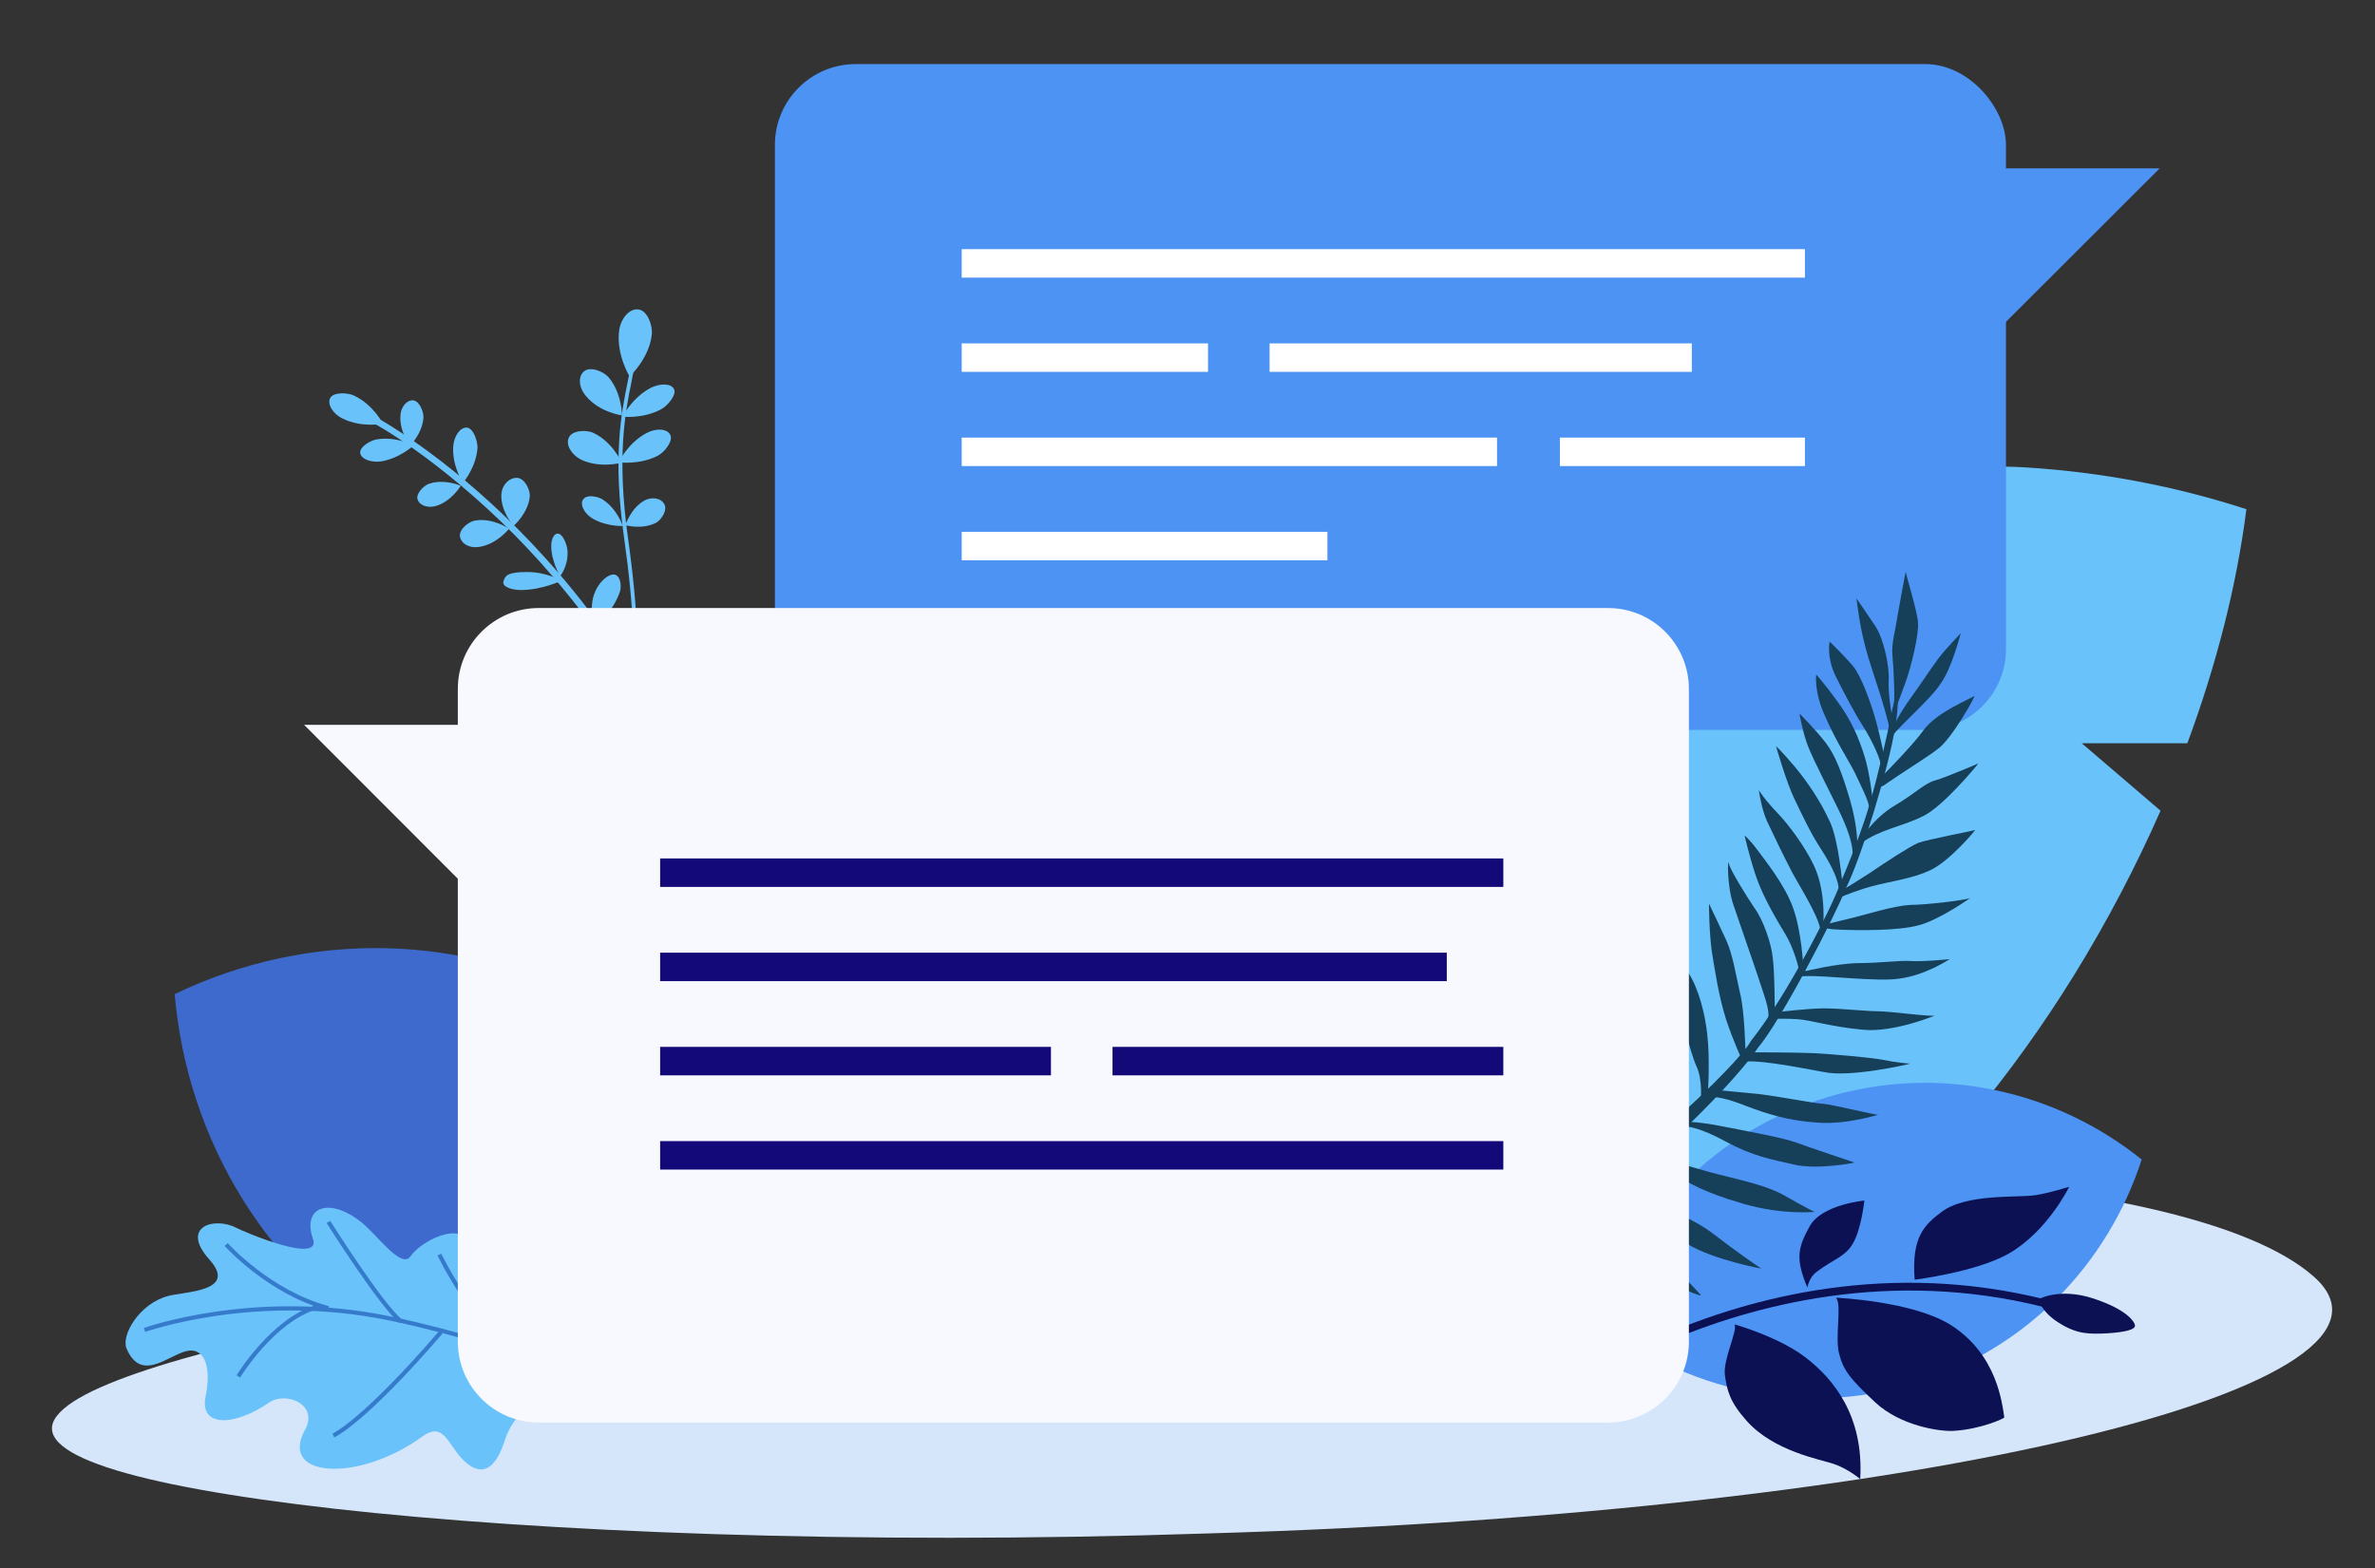
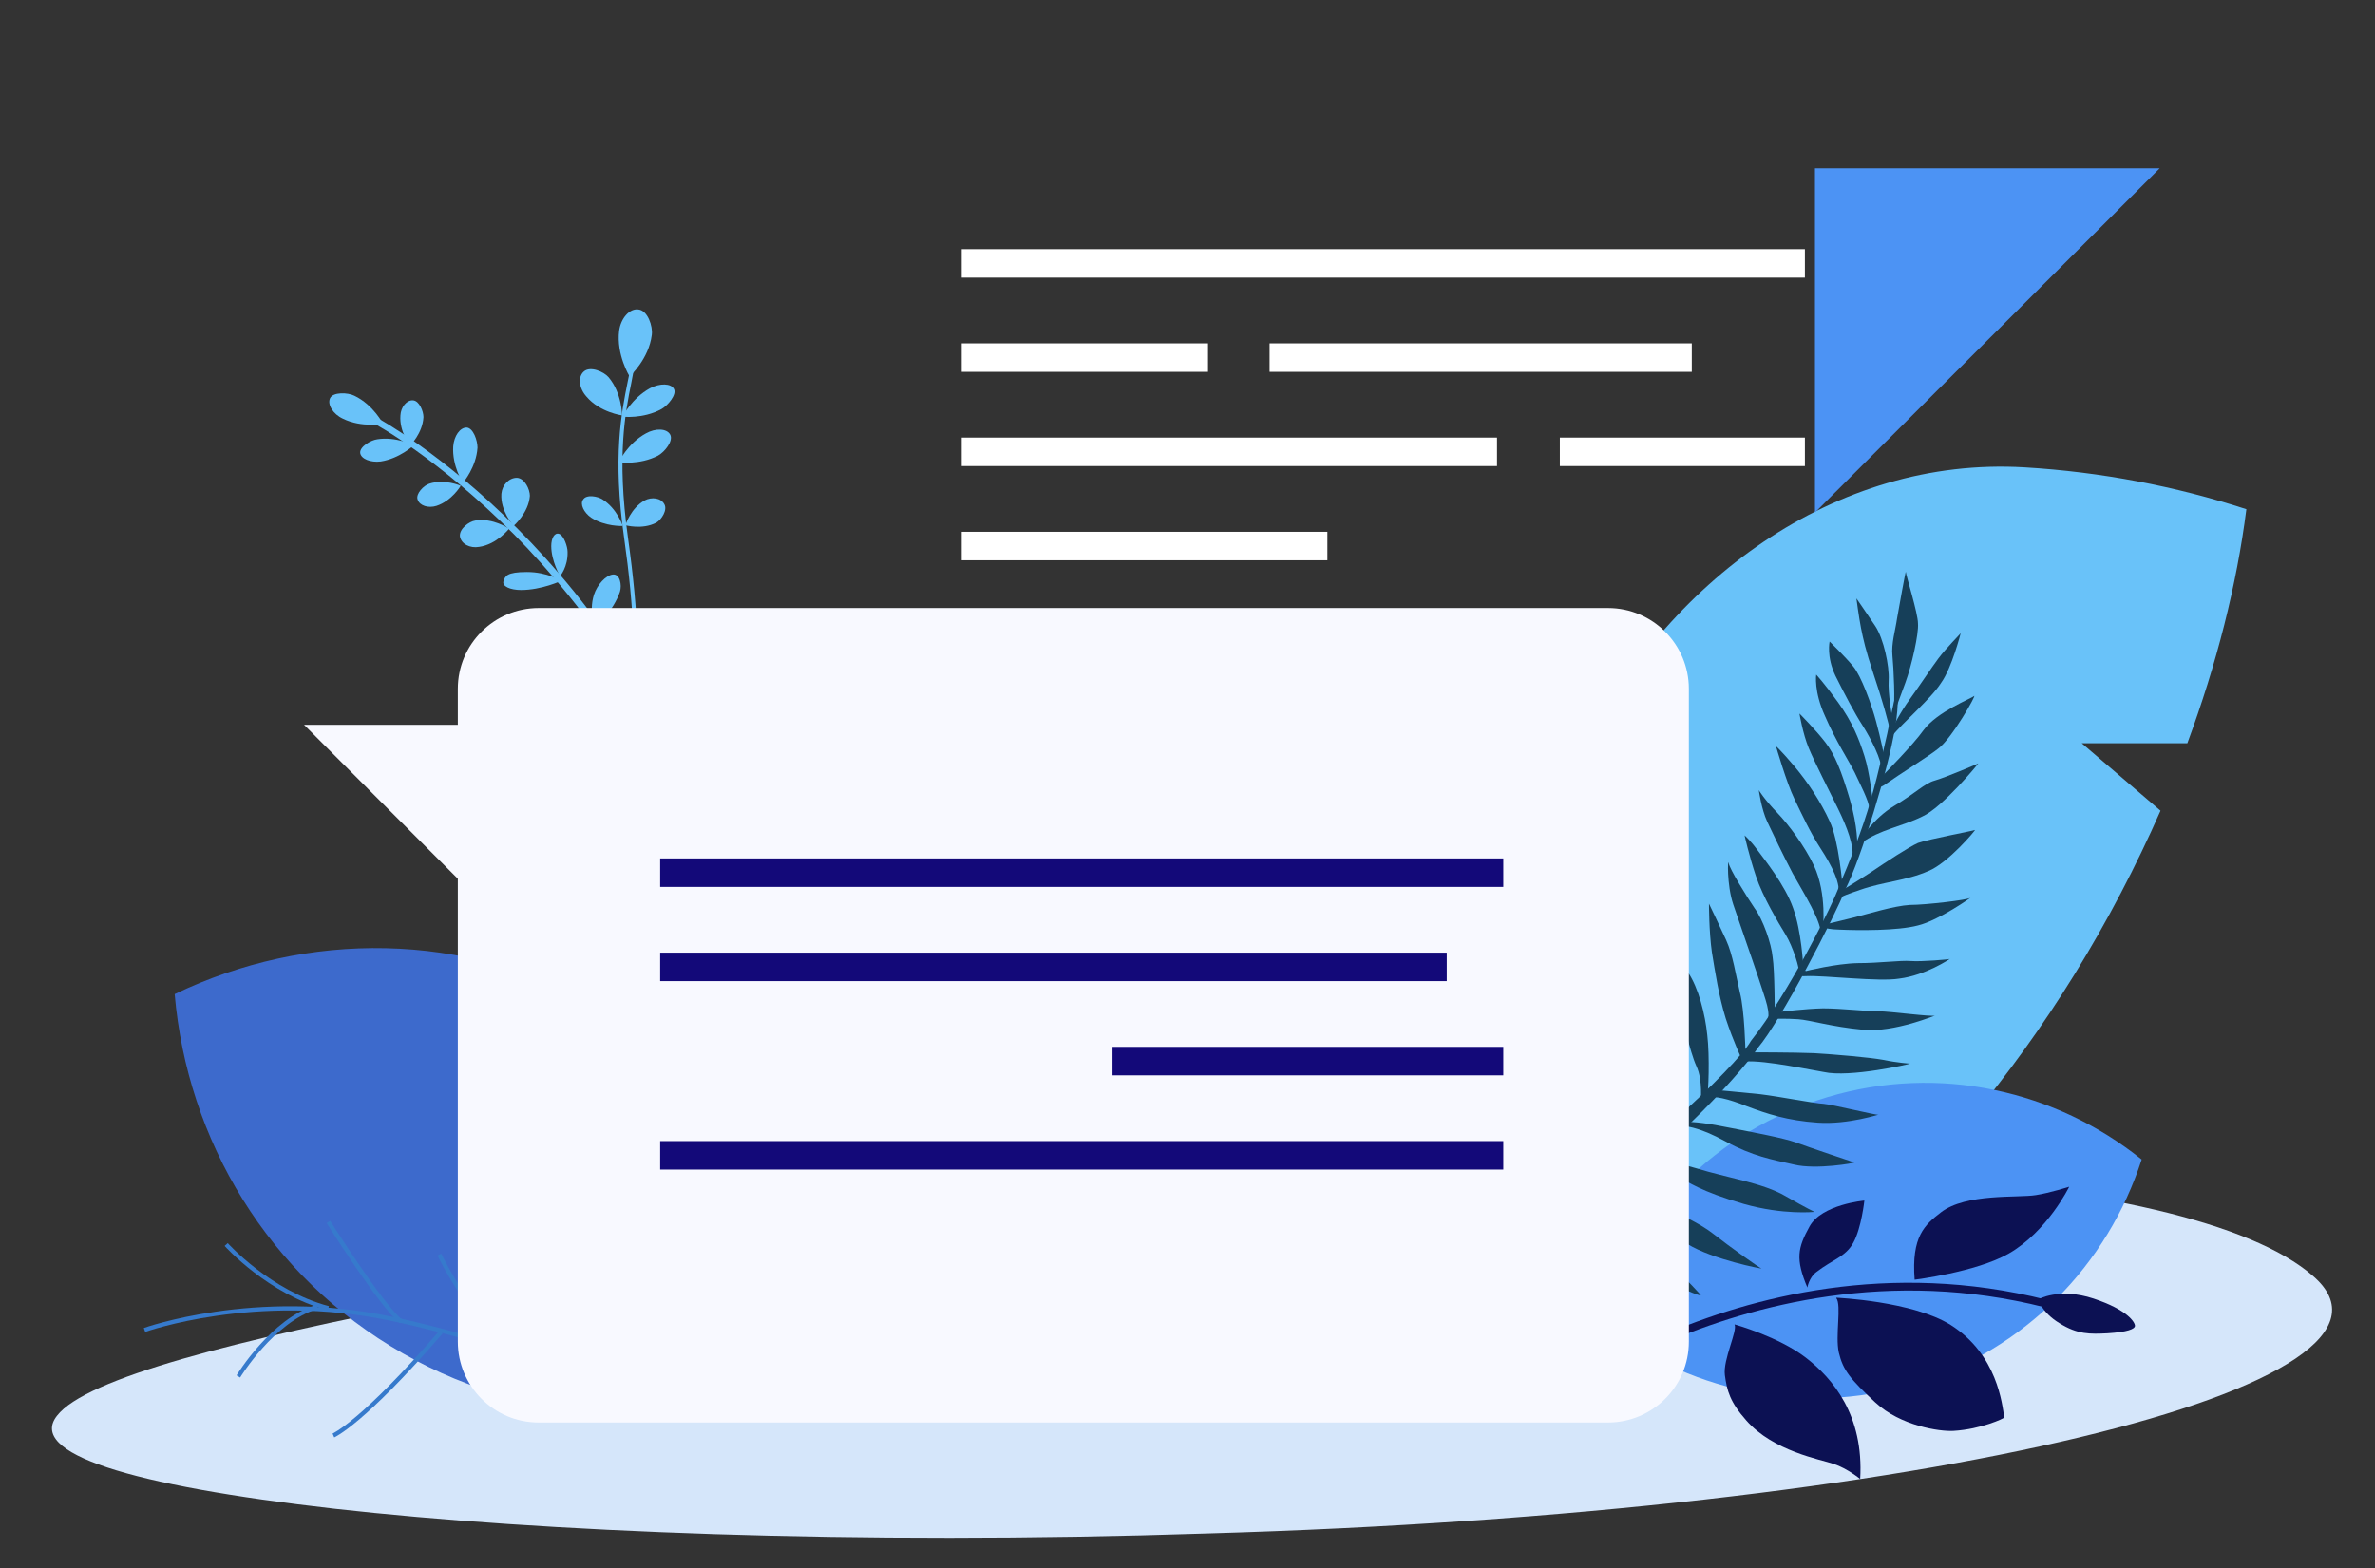
<svg xmlns="http://www.w3.org/2000/svg" id="Layer_3" version="1.1" viewBox="0 0 567 374.5">
  <rect x="0" y="0" width="567" height="374.5" fill="#333333" stroke="none" />
  <defs>
    <style>
      .st0, .st1 {
        fill: none;
      }

      .st2 {
        fill: #4c93f4;
      }

      .st3 {
        fill: #f8f9ff;
      }

      .st4 {
        fill: #130979;
      }

      .st5 {
        fill: #69c2f9;
      }

      .st1 {
        stroke: #367acc;
        stroke-miterlimit: 10;
      }

      .st6 {
        fill: #fff;
      }

      .st7 {
        fill: #0c1153;
      }

      .st8 {
        fill: #d5e6fa;
      }

      .st9 {
        fill: #3d6acc;
      }

      .st10 {
        fill: #163f59;
      }
    </style>
  </defs>
  <path class="st8" d="M288.2,366.2c-84.8,2.8-159.3-.4-208.3-5.9-49.4-5.6-73.3-13.3-66.3-22.2,6.9-9,42.7-18.1,90.8-27.4,48.4-9.2,109-18.4,173.7-25,126-13.5,244.4-6.9,274.1,19,29.9,25.8-90.6,56.5-264,61.5Z" />
  <g>
    <g>
      <path class="st5" d="M150.4,89.8s4.5-4.1,5.2-9.8c.3-2.1-1-5.9-3.2-6.1-2.1-.3-4.2,2.1-4.6,5.1-.7,5.7,2.5,10.9,2.5,10.9h.1Z" />
      <path class="st5" d="M148.5,99.2s0-5.3-3.2-9.1c-1.2-1.4-4.4-2.7-5.9-1.4-1.5,1.3-1.2,4,.6,6,3.2,3.8,8.5,4.5,8.5,4.5h0Z" />
-       <path class="st5" d="M148.4,110.4s-2.2-4.9-6.7-7c-1.6-.8-5.1-.7-5.9,1.1-.8,1.7.6,4.1,3,5.3,4.5,2.1,9.6.7,9.6.7h0Z" />
      <path class="st5" d="M148.6,99.5s4.9.6,9.3-1.8c1.6-.9,3.7-3.5,3-4.8-.7-1.4-3.4-1.4-5.7-.2-4.4,2.4-6.6,6.8-6.6,6.8Z" />
      <path class="st5" d="M147.7,110.4s5,.7,9.4-1.6c1.6-.9,3.7-3.5,2.9-5s-3.5-1.6-5.8-.3c-4.4,2.4-6.5,6.9-6.5,6.9h0Z" />
      <path class="st5" d="M149.2,125.4s4.1,1.2,7.5-.6c1.2-.7,2.7-3,1.9-4.4-.8-1.5-3-1.8-4.7-.9-3.3,1.8-4.6,5.9-4.6,5.9h0Z" />
      <path class="st5" d="M148.6,125.4s-1.3-3.9-4.7-6.1c-1.2-.8-3.9-1.3-4.7,0-.8,1.1.2,3.1,1.9,4.3,3.4,2.2,7.5,2,7.5,2h0Z" />
    </g>
    <path class="st5" d="M139.9,186.1h0l.2-.9s2.4.4,4.9-2c2.8-2.7,4.7-7.6,5.6-14.7,1.3-9.7.8-23.1-1.6-40-2.8-19.5-.6-30.1.8-37.1.4-1.8.7-3.3.8-4.7h.9c-.1,1.5-.5,3-.8,4.8-1.4,6.9-3.5,17.4-.8,36.8,5.3,37.5.6,50.8-4.3,55.4-2.6,2.5-5.1,2.2-5.6,2.2v.2Z" />
  </g>
  <g>
    <path class="st5" d="M174.5,214c-11.7-42-34.1-70.8-50.8-87.6-18.1-18.2-33.6-26.6-33.8-26.7l-.7,1.4c.2,0,15.5,8.4,33.5,26.5,16.5,16.7,38.7,45.3,50.3,86.9l1.5-.4h0Z" />
    <path class="st5" d="M91.5,101.3s-2.3-4.6-6.9-6.8c-1.6-.8-5.1-.9-5.8.6-.7,1.5.7,3.8,3.1,4.9,4.5,2.2,9.6,1.2,9.6,1.2h0Z" />
    <path class="st5" d="M98.7,106.3s-4.1-2.1-8.6-1.4c-1.6.2-4.3,1.8-4.1,3.3.2,1.4,2.5,2.3,4.9,2,4.5-.7,7.8-3.8,7.8-3.8h0Z" />
    <path class="st5" d="M110,116s-3.8-1.7-7.5-.5c-1.3.4-3.3,2.4-2.8,3.8.5,1.5,2.6,2.1,4.5,1.5,3.7-1.2,5.8-4.8,5.8-4.8Z" />
    <path class="st5" d="M97.9,106.4s3-2.9,3.2-6.8c0-1.4-1-3.9-2.5-4s-2.9,1.6-3,3.6c-.3,3.9,2.3,7.2,2.3,7.2Z" />
    <path class="st5" d="M159.3,176.5s3.9-1.8,5.8-5.5c.7-1.4.9-4.2-.3-4.9-1.3-.7-3.2.5-4.2,2.5-2,3.7-1.3,7.9-1.3,7.9Z" />
    <path class="st5" d="M110.6,115.2s3.1-3.6,3.4-8.3c0-1.7-1-4.7-2.6-4.8-1.6,0-3,2-3.2,4.5-.3,4.7,2.3,8.7,2.3,8.7h0Z" />
    <path class="st5" d="M122.6,125.6s3.6-3.1,3.9-7.2c0-1.5-1.2-4.2-3.1-4.3-1.9,0-3.5,1.7-3.7,3.8-.3,4.1,2.9,7.7,2.9,7.7Z" />
    <path class="st5" d="M121.6,126.3s-3.9-2.7-8.1-2c-1.5.2-3.9,2-3.7,3.8.3,1.8,2.4,2.9,4.6,2.5,4.2-.6,7.1-4.3,7.1-4.3h0Z" />
    <path class="st5" d="M159.2,177.3s-2.2-3.3-6.5-4.7c-1.6-.5-4.9-.4-5.7.9-.8,1.2.6,2.9,2.9,3.6,4.4,1.4,9.3.2,9.3.2Z" />
    <path class="st5" d="M142.3,149.2s-2.9-1-6.7.4c-1.4.5-3.8,2.3-3.9,3.5,0,1.2,1.6,1.5,3.6.8,3.8-1.4,7-4.6,7-4.6h0Z" />
    <path class="st5" d="M133.7,137.6s1.9-2.2,1.8-5.8c0-1.3-.9-3.9-2-4.3s-1.9,1-1.9,2.9c0,3.6,2.1,7.2,2.1,7.2h0Z" />
    <path class="st5" d="M151.4,163.8s-2.9-4-6.3-5.4c-1.2-.5-3.3,0-3.3,1.6s1.7,3.6,3.5,4.3c3.4,1.4,6.1-.5,6.1-.5h0Z" />
    <path class="st5" d="M142.3,149.8s4.2-4,5.7-8.5c.5-1.6,0-4.3-1.7-4.1s-3.7,2.4-4.5,4.8c-1.4,4.5.5,7.7.5,7.7h0Z" />
    <path class="st5" d="M152.3,164s4-3.8,5.1-7.9c.4-1.5-.3-3.8-2-3.6-1.7.3-3.6,2.4-4.2,4.5-1.1,4.1,1,6.9,1,6.9h0Z" />
    <path class="st5" d="M165.4,190.3s-2-2.4-5.9-3.1c-1.4-.3-4.5,0-5.1,1-.7,1,.6,2.1,2.7,2.5,4,.8,8.4-.4,8.4-.4h0Z" />
    <path class="st5" d="M134,138.7s-3.3-2.1-8.2-2.1-5.2,1-5.6,2.2,1.6,2.1,4.2,2.1c4.9,0,9.6-2.2,9.6-2.2Z" />
  </g>
  <g>
    <path class="st5" d="M497,177.5h25.2c7-18.9,11.8-37.8,14.1-55.9-16.9-5.5-34.7-8.9-53-10-90.1-5.3-161.7,118.2-95.5,216.5,36.9-12,76.8-45.8,107.4-95.3,7.9-12.8,14.8-26,20.6-39.2l-18.8-16.1Z" />
    <g>
-       <line class="st0" x1="496.4" y1="112.8" x2="491.9" y2="142.5" />
      <line class="st0" x1="466.6" y1="112.6" x2="464" y2="161.3" />
      <line class="st0" x1="437.7" y1="120.7" x2="439.4" y2="184.2" />
      <line class="st0" x1="407.3" y1="140.5" x2="420.3" y2="209.2" />
      <line class="st0" x1="385.8" y1="166.3" x2="406.8" y2="232.3" />
      <line class="st0" x1="368.7" y1="202.5" x2="395" y2="265.5" />
      <line class="st0" x1="362.1" y1="243.4" x2="389" y2="298.5" />
      <line class="st0" x1="529.8" y1="152.8" x2="492.4" y2="141.5" />
      <line class="st0" x1="464" y1="161.3" x2="523.2" y2="175" />
      <line class="st0" x1="439.4" y1="184.2" x2="509.8" y2="205.8" />
      <line class="st0" x1="420.3" y1="209.2" x2="493.4" y2="236" />
      <line class="st0" x1="406.8" y1="232.3" x2="476" y2="260.5" />
      <line class="st0" x1="395" y1="265.5" x2="452.7" y2="286.6" />
      <line class="st0" x1="389" y1="298.5" x2="426" y2="308.1" />
    </g>
  </g>
  <g>
    <path class="st9" d="M143.2,240.6c32.3,18.4,51.5,51,54.5,85.8-31.4,15.1-69.2,15.2-101.5-3.2-32.3-18.4-51.5-51-54.5-85.8,31.4-15.1,69.2-15.2,101.5,3.2Z" />
    <g>
      <line class="st0" x1="54.2" y1="243.9" x2="192" y2="322.5" />
      <line class="st0" x1="82.6" y1="260.3" x2="57.2" y2="269.2" />
      <line class="st0" x1="106.1" y1="273.7" x2="74.8" y2="284.7" />
      <line class="st0" x1="129.5" y1="287.1" x2="77.2" y2="305.5" />
      <line class="st0" x1="153" y1="300.5" x2="102.1" y2="318.4" />
      <line class="st0" x1="176.5" y1="313.9" x2="148.2" y2="323.9" />
      <line class="st0" x1="80" y1="258.3" x2="74.7" y2="231.9" />
      <line class="st0" x1="103.4" y1="271.7" x2="95.3" y2="230.5" />
      <line class="st0" x1="126.9" y1="285.1" x2="116.7" y2="233.5" />
      <line class="st0" x1="150.4" y1="298.5" x2="140" y2="245.5" />
      <line class="st0" x1="173.9" y1="311.9" x2="164.9" y2="266.4" />
    </g>
  </g>
  <g>
-     <path class="st5" d="M144,326.9c-2,.9-19.6,4.7-23.5,17.1-3.1,9.8-7.7,7.3-10.7,3.8s-4.2-8.2-8.9-4.8c-15.4,11.2-34.4,9.9-28.1-1.5,3.4-6.1-4.5-9.3-8.5-6.6-8.4,5.8-16.8,6-15.2-1.5,1.5-7.4-.5-11.9-4.8-10.7-4.4,1.2-10.7,7.4-14.1-.7-1.3-3.2,3.1-10.7,9.9-12.5,3.9-1.1,16.8-1,9.9-8.7-7.1-7.9,1.2-10.3,6.4-7.6,1.9,1,20.5,8.9,18.3,2.6-2.6-7.4,3.7-10.2,11.6-3.9,3.6,2.8,9.5,11.3,11.7,8.1,2.2-3.3,12.1-9,14.6-2.5,7.3,18.5,27.3,31.2,31.4,29.3h0Z" />
    <path class="st1" d="M34.5,317.6s26.5-9.5,58.8-2.7c33.3,7,44.8,16.8,65.2,9.2" />
    <path class="st1" d="M56.9,328.7s8.2-13.5,18.8-16.6" />
    <path class="st1" d="M54,297.2s10.3,11.5,24.4,15.2" />
    <path class="st1" d="M79.6,342.8s7-3,25.7-24.7" />
    <path class="st1" d="M78.4,291.8s12.8,20.3,17.4,23.8" />
    <path class="st1" d="M104.9,299.6s8.4,17.7,19.5,23.5" />
  </g>
  <g>
    <path class="st2" d="M456.8,330.5c-26.8,8-54.6,1.5-75-14.9,8.1-25,27.7-45.6,54.5-53.6s54.6-1.5,75,14.9c-8.1,25-27.7,45.6-54.5,53.6Z" />
    <g>
      <line class="st0" x1="501.3" y1="280.3" x2="386.9" y2="314.5" />
      <line class="st0" x1="477.6" y1="287.2" x2="486" y2="268.7" />
      <line class="st0" x1="458.1" y1="293.1" x2="468.4" y2="270.3" />
      <line class="st0" x1="438.6" y1="298.9" x2="455.8" y2="260.8" />
      <line class="st0" x1="419.1" y1="304.7" x2="435.8" y2="267.7" />
      <line class="st0" x1="399.6" y1="310.6" x2="408.9" y2="289.9" />
      <line class="st0" x1="480.1" y1="286.9" x2="497.2" y2="297.7" />
      <line class="st0" x1="460.6" y1="292.7" x2="487.2" y2="309.7" />
      <line class="st0" x1="441.1" y1="298.5" x2="474.5" y2="319.8" />
      <line class="st0" x1="421.6" y1="304.4" x2="455.8" y2="326.2" />
      <line class="st0" x1="402.1" y1="310.2" x2="431.5" y2="328.9" />
    </g>
  </g>
  <g>
-     <rect class="st2" x="185" y="15.3" width="293.9" height="159" rx="19.3" ry="19.3" />
    <polygon class="st2" points="433.3 122.4 433.3 40.2 515.6 40.2 433.3 122.4" />
  </g>
  <g>
    <rect class="st6" x="229.6" y="59.5" width="201.3" height="6.8" />
    <rect class="st6" x="229.6" y="82" width="58.8" height="6.8" />
    <rect class="st6" x="303.1" y="82" width="100.8" height="6.8" />
    <rect class="st6" x="229.6" y="104.5" width="127.8" height="6.8" />
    <rect class="st6" x="372.4" y="104.5" width="58.5" height="6.8" />
    <rect class="st6" x="229.6" y="127" width="87.3" height="6.8" />
  </g>
  <g>
    <path class="st10" d="M364.8,293.1s3.7-12.6,2-19.6c-1.1-4.9-5-11.1-5-11.1,0,0-1,3.3-.6,7.8.5,4.5,3.6,18.5,3.5,22.9h.1Z" />
    <path class="st10" d="M366.5,292s4.2,3.5,7.9,7c3.7,3.5,6.2,6,8.9,9.3,2.7,3.2,3.5,4.5,3.5,4.5,0,0-7.2-2.3-11.5-7s-8.3-11.6-8.8-13.8Z" />
    <path class="st10" d="M375,287.6s1.7-13.7.3-18.9c-1.6-6.2-6.7-14.9-7.6-16.8,0,0,1,7.1,1.8,13.9.9,6.6,2.9,18,5.4,21.7h.1Z" />
    <path class="st10" d="M376.3,287.9s1.3.6,4.3,2.3c3.1,1.7,11.8,6.4,14.9,8.7,3.1,2.4,8.6,8.2,10.5,10.3.7.8-6.2-2.1-10.4-4.5-3.2-1.7-7.8-4.3-10.5-7s-6.5-7.5-9.6-8.5.7-1.4.7-1.4h.1Z" />
    <path class="st10" d="M381.3,283.9s2.8-9.7,2.2-14.5c-.5-4.5-1.7-10-4-15.1s-4.4-9.5-4.4-9.5c0,0-.1,6.1.6,11.2.8,5,1,9.7,2.7,15.4,1.6,5.7,2.9,12.5,2.9,12.5h0Z" />
    <path class="st10" d="M383.8,283c1.6-.2,3.2-.1,7.1,2,3.8,2.2,13.2,5.9,17.8,9.4,4.6,3.6,11.4,8.4,11.8,8.5.4.2-11.6-2.1-17.6-5.8-5-3-9.9-6.9-12.7-9.3-2.9-2.3-5.9-4.3-7.9-4.4,0,0,.9-.4,1.5-.5h0Z" />
    <path class="st10" d="M390.1,277.3s1.6-3.5,1.2-10.4c-.4-6.8-1.2-12.8-2-15.8-.8-3.1-4.1-9.4-4.4-10.3-.2-.9-1,5.5-.9,7.7s.8,6.6,2.6,12.3c1.8,5.7,3.5,14.3,3.5,16.5h0Z" />
    <path class="st10" d="M390.9,277.1c2.2.5,6.8,2.8,9.7,4,2.8,1.2,5,3.3,15.7,6.4,9.5,2.7,16.9,1.9,16.9,1.9,0,0-1.6-.7-7-3.8-5.3-3.1-14.1-4.4-21.2-6.6-7.1-2.1-12.1-2.5-12.1-2.5-.7.2-1.4.3-2,.5h0Z" />
    <path class="st10" d="M398.6,272.6s1.3-11.3,1-16.8c-.2-5.6,0-9.6-4-15-3.9-5.4-5.4-8.3-5.4-8.3,0,0,.8,6.6,2,12.2,1.2,5.5,2.6,13.2,3.5,15.9.9,2.6,1.7,11.3,2.9,12.1h0Z" />
    <path class="st10" d="M402.1,267.9c2.7,0,5.4.3,11.3,1.5,5.6,1.1,12.1,2.3,15.3,3.4,3.2,1.2,13.7,4.7,14,4.8.3.1-9.1,1.8-14.4.5-5.3-1.2-9.9-2-16.3-5.5s-10.2-4.1-12.3-3.5c-2.2.7,1.7-1.3,2.4-1.3h0Z" />
    <path class="st10" d="M406,263.2s.6-5.2-1-8.6c-1.6-3.5-3.6-12.5-4-15.3-.3-2.9-2.7-14.2-2.6-15,0-.8,2.1,4.2,4.6,7.9s4.1,10,4.6,15c.6,5,.3,13.9-.1,15.1-.3,1.2-1.4,1-1.4,1h-.1Z" />
    <path class="st10" d="M409.8,260.3s5.5.5,10.4,1c4.9.6,12.9,2.2,15.2,2.3,2.2.2,12.7,2.8,13.1,2.6.4-.2-7.2,2.4-14.5,1.9s-12.1-2.1-16.9-3.9c-4.7-1.9-7.9-2.5-9.2-2.1-1.3.5,2-1.7,2-1.7h-.1Z" />
    <path class="st10" d="M416.7,250.9s-.2-9.6-1.3-13.8c-1-4.3-1.7-9.1-3.3-12.6-1.6-3.5-4.1-8.7-4.1-8.7,0,0,0,6.7.7,11.6.8,4.8,1.6,10.3,3.3,15.8,1.8,5.5,3.9,9.9,3.9,9.9.2-.7.4-1.4.7-2.2h0Z" />
    <path class="st10" d="M418.3,251.3s9.8,0,14.8.2c5,.3,13.2,1,16.5,1.6,3.3.7,6.4.9,6.4.9,0,.1-14.4,3.4-20.6,2-6.2-1.1-17.3-3.4-20.2-2.2-2.9,1.3,3.2-2.5,3.2-2.5h0Z" />
    <path class="st10" d="M423.7,241.9s0-10.1-.5-13.3c-.3-3.3-2.3-9-4.3-11.7-1.9-2.8-6-9.4-6.2-10.8-.2-1.4-.5,5.1,1.1,9.9,1.6,4.8,4.1,11.8,6,17.5,1.8,5.7,3.1,8.2,2,11.1-1.1,2.9,1.9-2.7,1.9-2.7Z" />
    <path class="st10" d="M425.3,241.6s5.6-.7,9.9-.8c4.3,0,10.3.7,13.2.7s12.9,1.4,13.6,1c.7-.3-9.8,4.2-17.3,3.4-7.5-.7-12.5-2.3-15.4-2.5s-5.8-.1-5.8-.1c.6-.6,1.2-1.1,1.8-1.7h0Z" />
    <path class="st10" d="M430.5,230.7s-.4-8.3-2.4-13.8c-1.9-5.5-6.9-11.7-8.6-14s-3-3.4-3-3.4c0,0,1,4.6,2.7,9.7,1.7,5.1,5.4,11.2,7.1,14s3.5,8.3,3.2,9.5,1-2,1-2h0Z" />
    <path class="st10" d="M431.1,231.9s7.2-1.8,12.4-1.9c5.3,0,10.1-.7,12.7-.5s9.3-.4,9.3-.5c0,0-5.7,3.9-12.1,4.7-4.8.8-17.8-.8-22.2-.6-3.5.2-.2-1.3-.2-1.3h.1Z" />
    <path class="st10" d="M435.2,221.9s1-8.4-2.1-15.1c-2.2-4.7-6.2-10-8.7-12.6-3.2-3.3-4.5-5.5-4.5-5.5,0,0,.6,4.5,2,7.5s3.9,8.2,6.1,12.4c2.3,4.2,7.4,12.1,6.6,14.9-.8,2.7.7-1.6.7-1.6h-.1Z" />
    <path class="st10" d="M436,220.7s3.4-.8,6.6-1.6,9.6-2.8,13.4-3c3.8,0,13.9-1.2,14.4-1.7.5-.3-7.5,5.4-12.5,6.6-4.9,1.3-14.3,1.2-18.8,1-4.5-.1-4.3-1.1-3.1-1.4h0Z" />
    <path class="st10" d="M439.9,211.7s-.9-11.1-3.1-15.6c-2.1-4.6-5.2-9.3-8.4-13.1-3.3-3.9-4.4-4.8-4.4-4.8,0,0,2.5,8.7,4.4,12.6,1.9,3.9,3.7,7.9,6.3,11.9,2.6,4,5,8.6,4.1,11.3s1.1-2.4,1.1-2.4h0Z" />
    <path class="st10" d="M440.1,212.4s2.4-1.4,6.4-4c4-2.7,9-6,11.4-7.1,2.5-.9,13.3-2.9,13.6-3.1.3-.1-6.4,7.9-11.1,9.8-5.5,2.4-10.6,2.5-16.3,4.5-5.7,1.9-5.7,2.4-5.7,2.4.6-.8,1.2-1.7,1.8-2.5h0Z" />
    <path class="st10" d="M443.4,202s.2-4.4-1.8-11.2c-2-6.7-3.5-10.5-5.8-13.5s-6.2-6.9-6.2-6.9c0,0,.8,4.8,2.2,8.2,1.4,3.4,4.9,10.2,7,14.5s4,9,3.4,12.4,1.2-3.5,1.1-3.5h0Z" />
    <path class="st10" d="M444.1,200.6s3-5.1,8.2-8.2c5.2-3.1,7.1-5.3,9.6-6s10.5-4.1,10.4-4.1c.1,0-8.6,10.6-13.4,12.7-4.6,2.3-10.1,3.1-14.5,6.3-2.3,1.6-.3-.6-.3-.6h0Z" />
    <path class="st10" d="M447.1,191.3s-.7-6.8-2-10.8c-1.3-4.1-2.9-8.1-6.3-12.8s-5.2-6.6-5.2-6.6c0,0-.6,4,2.1,9.9,2.6,6,5.7,10.7,7.1,13.5,1.3,2.8,3.4,6.8,3.5,8.6.1,1.9.8-1.9.8-1.9h0Z" />
    <path class="st10" d="M449.6,185.1s7.3-7.4,9.6-10.7c3.3-4.5,11.5-7.6,12.1-8.2.7-.5-5.3,10.2-8.6,12.6-1.8,1.5-9.5,6.3-12.3,8.3-2.7,2-2.4,0-.7-2h-.1Z" />
    <path class="st10" d="M449.9,180.9s-.9-4.6-2-8.6c-1.1-4.1-3.6-11-5.5-13.2-1.9-2.3-5.6-5.9-5.6-5.9,0,0-.8,3.6,1.4,8.2,2.3,4.6,4.5,8.8,6.5,11.9,1.9,3,4.7,8.4,4.4,10.5-.3,2.2.9-2.8.9-2.8h0Z" />
    <path class="st10" d="M451.9,173.7s1.7-3.5,4.1-6.8,5-7.3,6.8-9.7,5.3-5.9,5.3-6c0,0-2.1,8.3-4.7,11.9-2.4,3.8-9.2,9.5-11.7,12.7-2.1,2.8.2-2.1.2-2.2h0Z" />
    <path class="st10" d="M451.7,171.1s-1-5.5-.8-8.7c.2-3.3-1.2-9.9-3.2-12.9s-4.5-6.6-4.5-6.6c0,0,.6,4.6,1.1,7.1s1.1,5.3,3,11c1.9,5.6,3.8,12.2,3.9,13.6.2,1.4.4-3.4.4-3.4h.1Z" />
    <path class="st10" d="M452.8,168.7s.6-1.6,2.1-5.7c1.5-4.1,3.2-11.6,3-14.1,0-2.5-2.9-11.6-2.9-12.3s-1.6,8.3-2.1,11.1c-.4,2.8-1.4,6-1.1,8.9s.7,11.7.2,13c-.5,1.2.9-.8.9-.8h-.1Z" />
    <path class="st10" d="M346.4,301.4c0,.2,20.3-6.2,33.3-14.3,14.4-7.7,35.6-30.1,40-36.9,5.4-6.3,18.5-31.6,20.9-37.9,3.7-7.3,10.3-28.9,11.8-38.4,1.1-5.7.5-10.1.7-10.5s-1.5,6.4-1.9,8.7-2.8,12.9-4.6,19c-1.6,6.1-5.6,16.1-7.4,20.2-1.4,4.3-12.2,26-21.2,37.3-3.2,5.9-31.2,32.2-43.4,37.5-8.8,4.7-17.1,7-21.1,7.5-4,.6-7.6,5.5-7,7.8h0Z" />
  </g>
  <g>
    <path class="st7" d="M438.4,309.9s18.2.8,27.3,6.5c11.2,7.1,12.3,19,12.8,22.1,0,.2-5.5,2.8-12.1,3.2-3.3.2-12.7-1.2-18.7-6.8-6-5.6-7.7-7.7-8.7-11.9-.9-4,.7-11.3-.6-13h0Z" />
    <path class="st7" d="M457.1,305.6s14.6-1.8,22.4-6.2c9.3-5.3,14.5-16,14.5-16,0,0-4.7,1.5-8,2-4.2.7-16.6-.5-22.6,4.1-3.9,3-7.1,5.8-6.3,16.1Z" />
    <path class="st7" d="M414.2,316.3s10.4,2.9,16.9,7.9,13.9,13.8,13,29c0,0-3-2.5-6.3-3.6-3.2-1.1-14.4-3-20.9-10.4-3.9-4.4-4.6-7.1-5.1-10.8-.5-3.7,3.1-10.7,2.3-12.1h.1Z" />
    <path class="st7" d="M431.5,307.4s.4-2.3,2.1-3.6c4-3.1,7-3.6,8.9-7.1s2.6-10,2.6-10c0,0-10.2.9-13.1,6.2-2.8,5.1-3.4,7.7-.5,14.6h0Z" />
    <path class="st7" d="M486.6,310.3s5-2.9,13.2-.2c8.2,2.7,9.9,5.7,9.9,6.5s-1.8,1.5-6.6,1.8c-4.1.2-7.1.3-11.4-2.4-4.3-2.6-5.1-5.7-5.1-5.7h0Z" />
    <path class="st7" d="M396.7,319c-8.2,3.5-15.3,7.4-21,10.9.4.5.7,1,1,1.5,5.7-3.4,12.6-7.2,20.7-10.7,20.9-9,53.7-17.9,90.8-8.5l.4-1.8c-37.6-9.5-70.8-.6-91.9,8.6Z" />
  </g>
  <g>
    <path class="st3" d="M128.6,145.2h255.3c10.7,0,19.3,8.7,19.3,19.3v155.9c0,10.7-8.7,19.3-19.3,19.3h-255.3c-10.7,0-19.3-8.7-19.3-19.3v-155.9c0-10.7,8.7-19.3,19.3-19.3h0Z" />
    <polygon class="st3" points="154.8 255.4 154.8 173.1 72.6 173.1 154.8 255.4" />
    <g>
      <rect class="st4" x="157.6" y="205" width="201.3" height="6.8" />
      <rect class="st4" x="157.6" y="227.5" width="187.8" height="6.8" />
-       <rect class="st4" x="157.6" y="250" width="93.3" height="6.8" />
      <rect class="st4" x="265.6" y="250" width="93.3" height="6.8" />
      <rect class="st4" x="157.6" y="272.5" width="201.3" height="6.8" />
    </g>
  </g>
</svg>